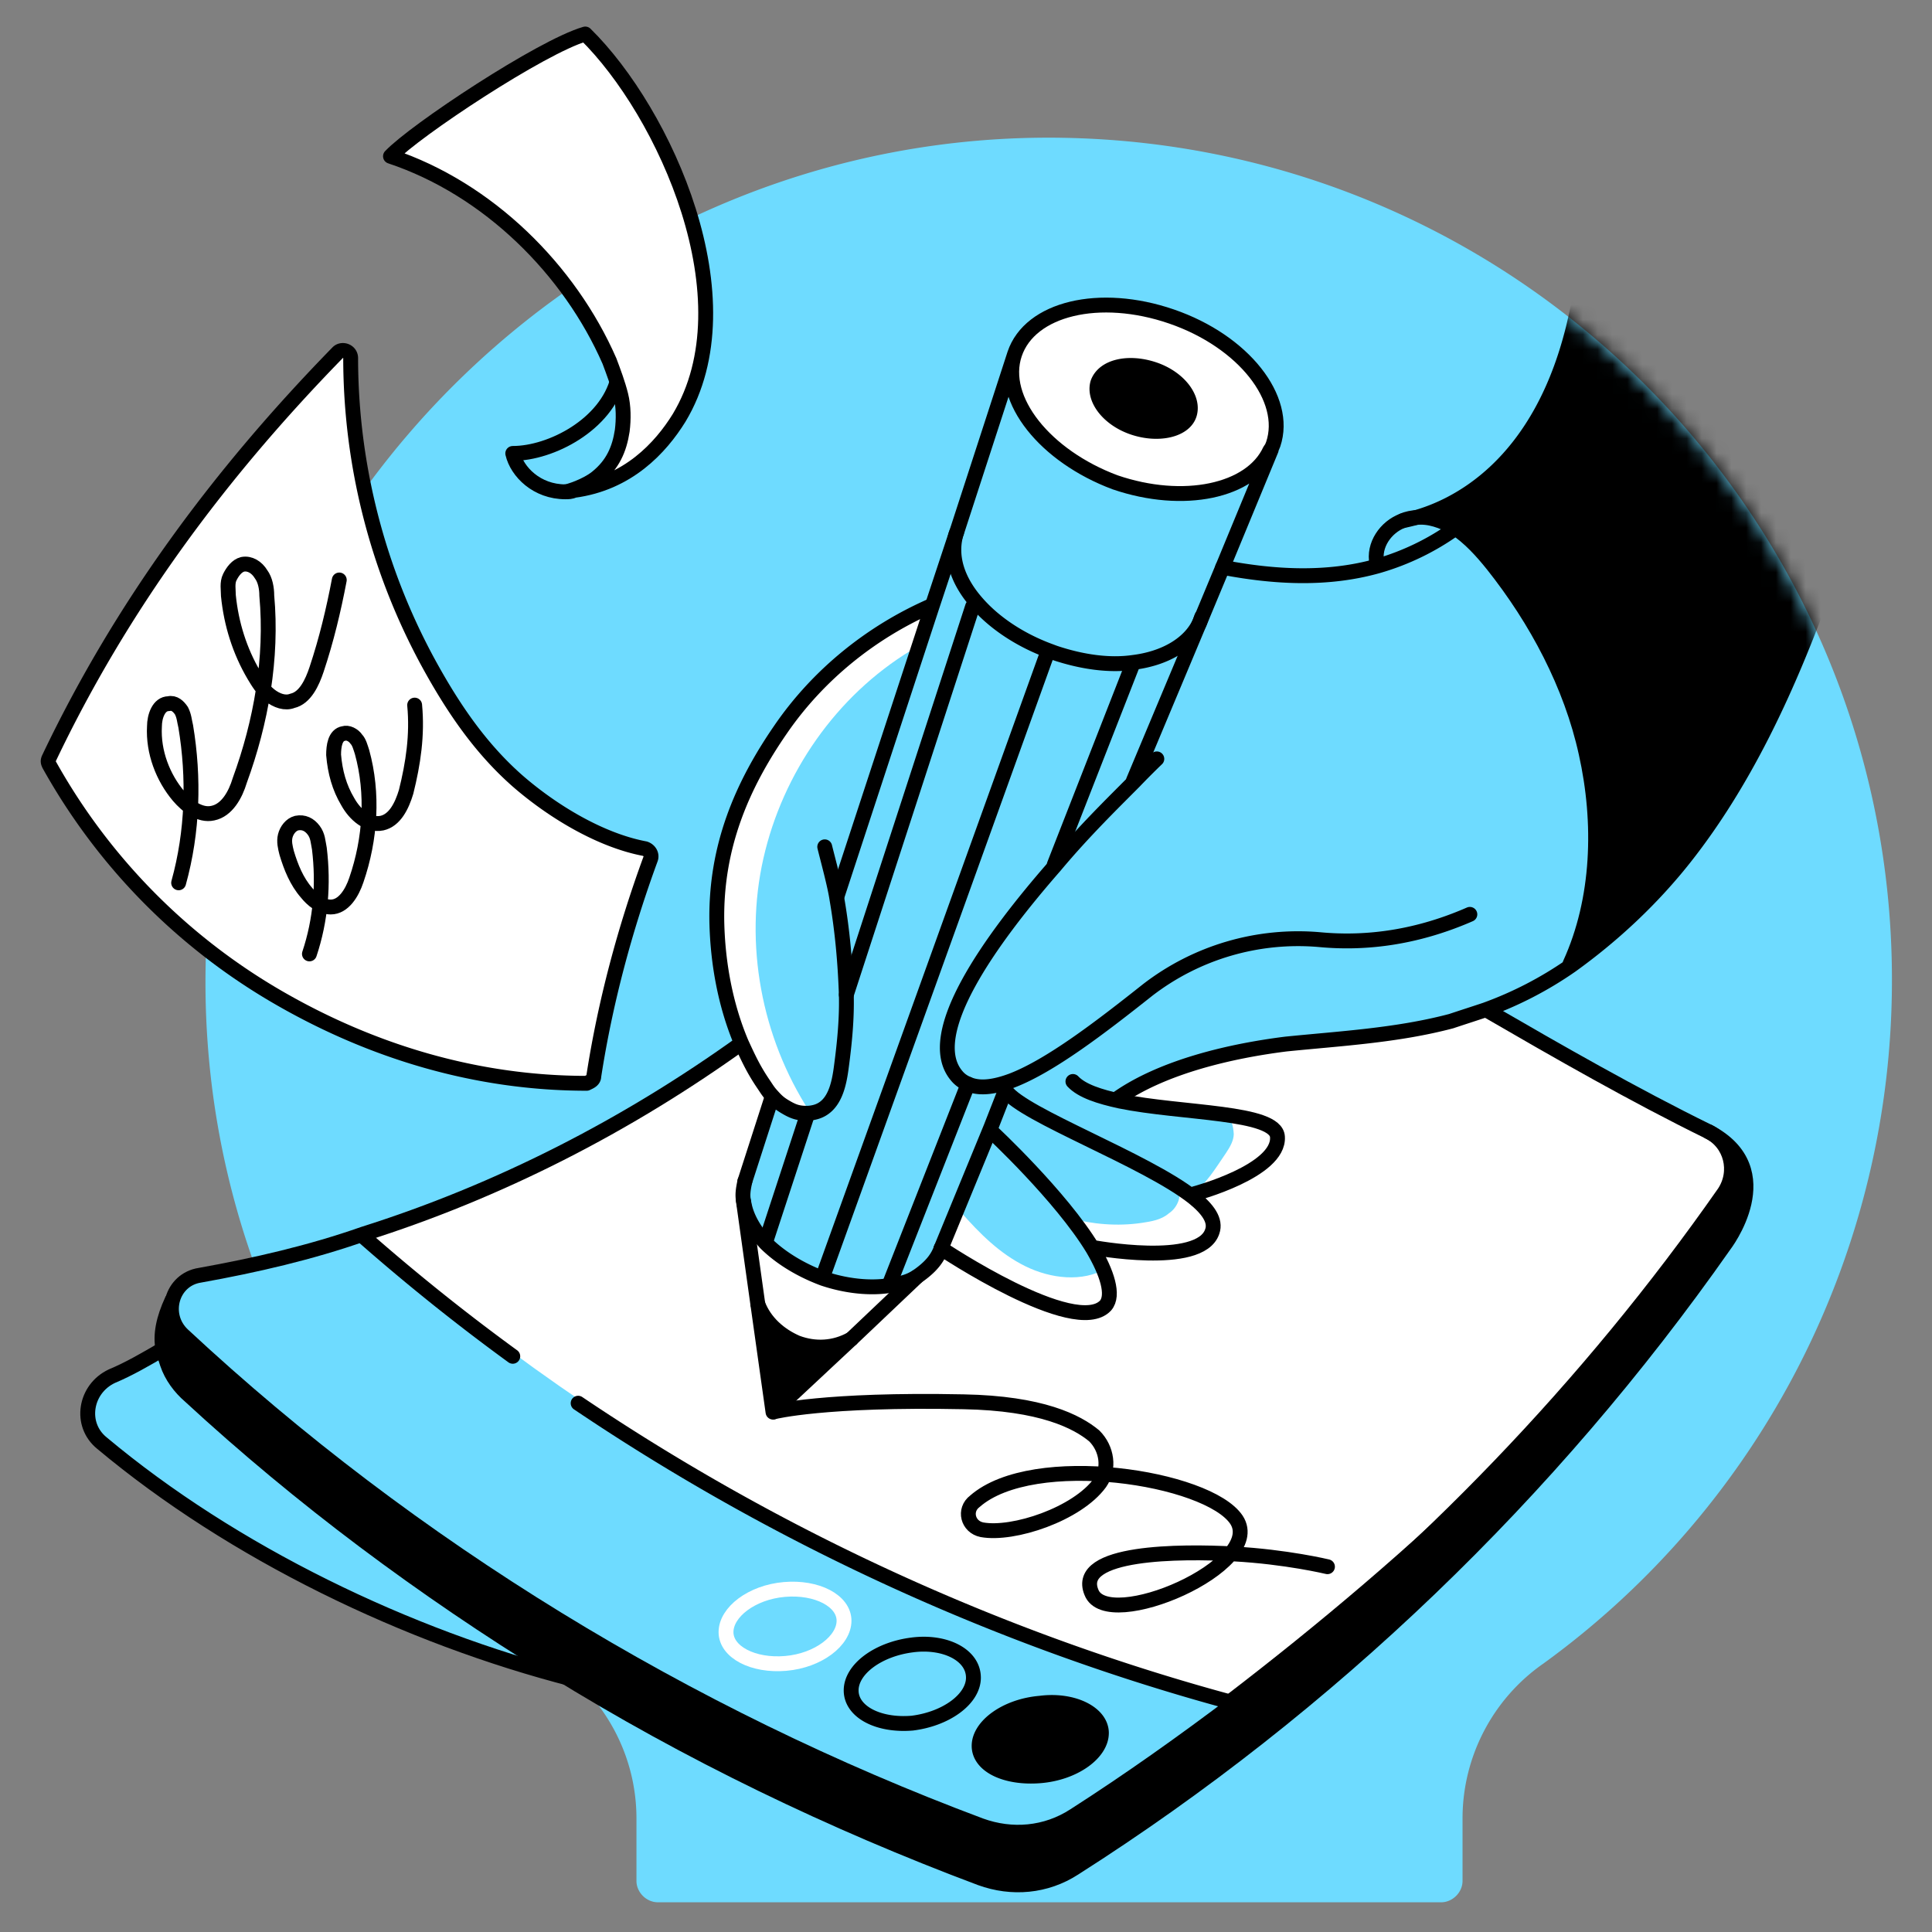
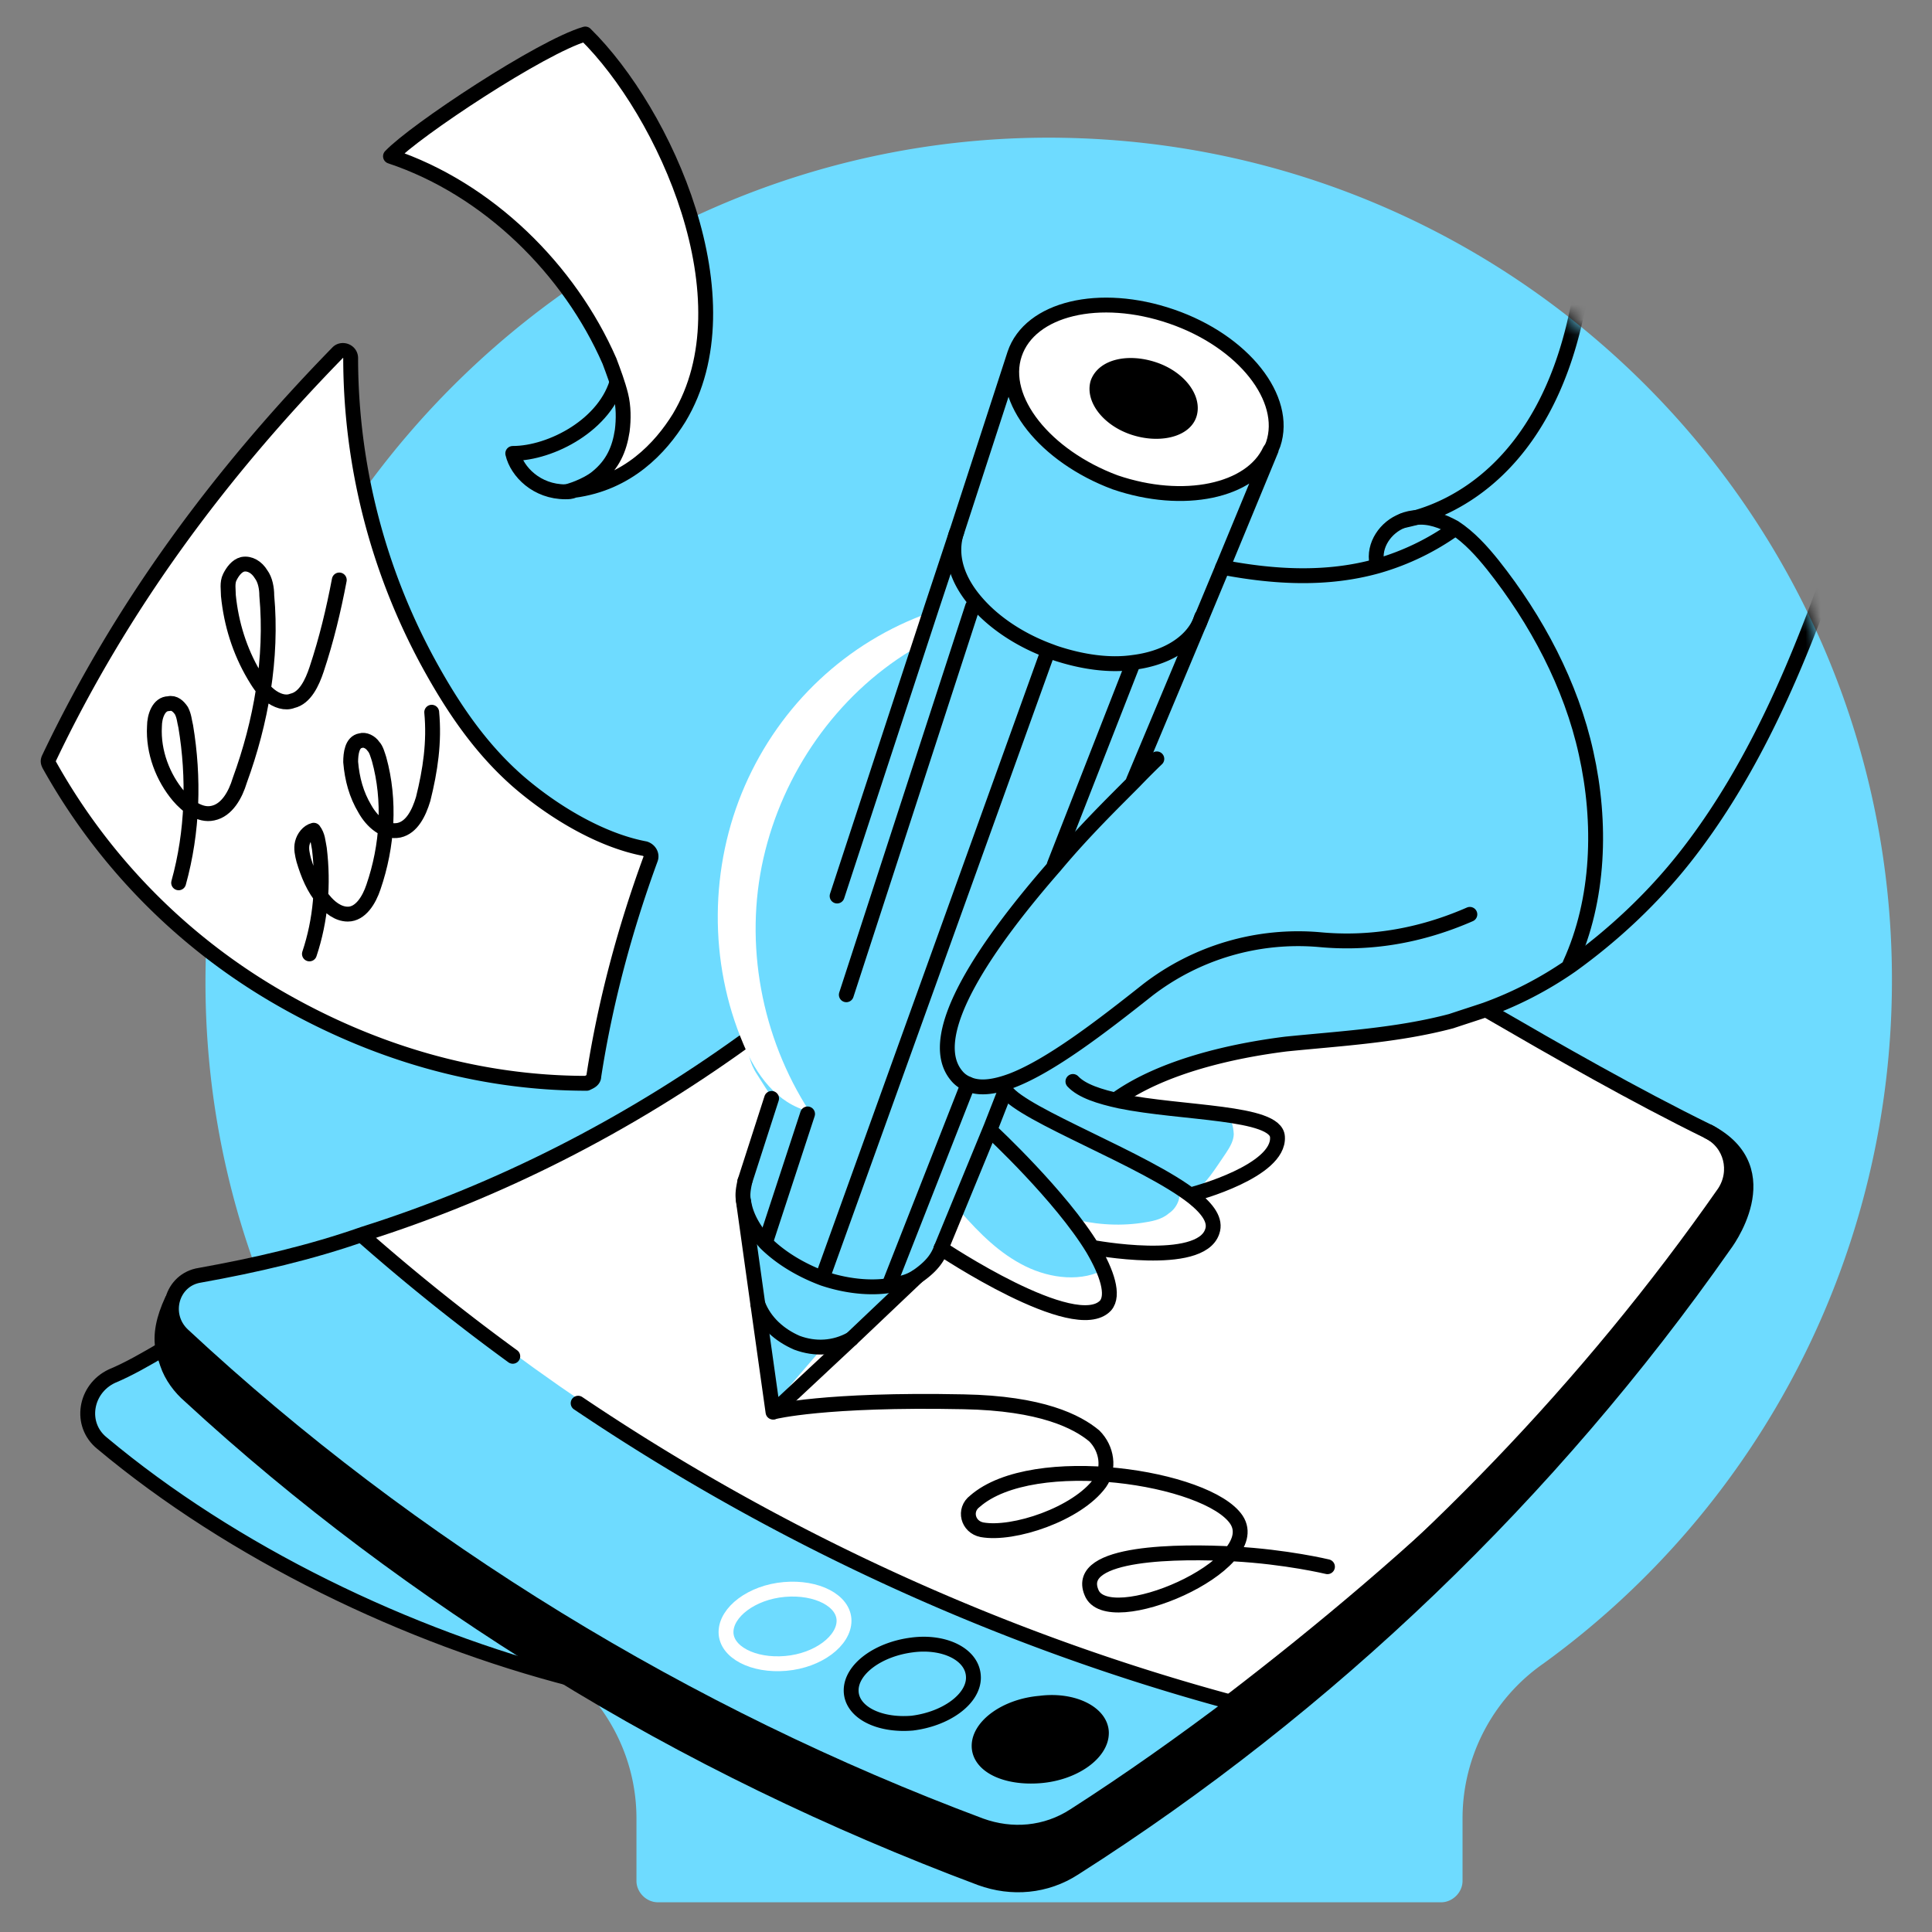
<svg xmlns="http://www.w3.org/2000/svg" width="130" height="130" fill="none">
  <rect width="100%" height="100%" fill="#808080" stroke="none" />
  <path fill="#6EDBFF" d="M71.432 9.27c-31.093-.477-57.116 24.684-57.595 55.682-.382 19.421 9.09 36.547 23.631 47.071 3.349 2.391 5.358 6.218 5.358 10.332v4.21c0 .765.67 1.435 1.435 1.435h52.715c.766 0 1.435-.67 1.435-1.435v-4.21c0-4.114 2.01-8.036 5.454-10.428a56.75 56.75 0 0 0 23.439-46.018c0-30.902-24.874-56.16-55.872-56.638" />
  <path fill="#fff" d="m50.071 79.5 1 8.5 1 6.5 4.435-5.151 4.88-4.497c.574-.383.956-.861 1.148-1.53 0 0 8.993 5.93 10.906 3.826.67-.67.096-2.2-.86-3.827 0 0 7.175 1.435 8.036-1.052.287-.766-.287-1.531-1.244-2.296l.191-.192s5.645-1.435 5.55-3.73c-.096-1.723-5.428-1.19-9.542-2.051 3.062-2.105 5.77-3.022 9.5-3.5s7.365-.543 11-1.5c.766-.191 3.235-.713 4-1 4.784 2.775 9.151 5.276 14.221 7.763 1.531.765 3.236 3.302 2.279 4.737-9.089 13.011-20 24-34.042 33.628C60.907 108.292 41.41 97.829 24.571 83c9.09-2.87 17.655-7.355 25.5-13 .383.957.312 1.458.887 2.319.19.287.922 1.49 1.113 1.681z" />
  <path fill="#000" d="M36.416 111.832c-8.706-5.358-16.934-11.481-24.397-18.37-.67-.574-.66-1.1-.947-1.962-.096-.287 0-2.5 0-2.5 15.403 14.255 34.337 26.084 54.045 33.451 2.105.765 5.041 1.253 6.955.009 3.731-2.392 6.822-5.558 10.362-8.332 12.629-9.663 25.049-21.156 34.138-34.168.957-1.435-.844-3.431-2.375-4.197 4.975 2.583 2.375 7.737 2.375 7.737-11.672 16.647-27.375 31.594-44.5 42.5-1.914 1.244-4.754.756-6.955-.009-9.854-3.731-19.517-8.515-28.701-14.159" />
  <path fill="#6EDBFF" d="M83.071 114.5c-3.54 2.679-8.5 6-11.448 7.377-1.914 1.244-4.21 1.435-6.41.67-19.709-7.367-38.27-18.656-53.672-33.007-1.436-1.34.617-3.753 2.53-4.04 3.732-.67 6.08-1.51 9.62-2.657C40.625 97.48 61.45 108.664 83.07 114.5m-13.745 4.602c2.297-.191 4.114-1.53 4.114-2.87 0-1.339-1.817-2.296-4.114-2.009-2.296.192-4.113 1.531-4.113 2.87s1.817 2.201 4.113 2.009m-8.514-3.635c2.296-.191 4.114-1.627 4.114-3.062s-1.914-2.391-4.114-2.2c-2.296.191-4.114 1.626-4.114 3.061-.096 1.436 1.818 2.392 4.114 2.201m-8.61-3.923c2.2-.191 3.922-1.53 3.922-2.87 0-1.435-1.818-2.392-4.019-2.105-2.2.192-3.922 1.531-3.922 2.871.096 1.435 1.913 2.296 4.018 2.104" />
  <path fill="#000" d="M73.8 116.764c0 1.34-1.819 2.679-4.115 2.87s-4.114-.669-4.114-2.009 1.818-2.678 4.114-2.87c2.296-.287 4.114.574 4.114 2.009" />
  <path fill="#fff" d="M42.73 56.629c.287.095.937 1.084.842 1.371-1.722 4.784-2.66 9.547-3.522 14.522 0 .287-.287.478-.478.478-7.367 0-15.307-2.69-21.621-6.421-6.41-3.732-11.244-8.573-14.88-15.079-.095-.191-.095-.309 0-.5 4.976-10.237 12.06-19.368 20-27.5.288-.287.5.522.5 1 .096 7.175 1.268 13.377 4.617 19.691 1.53 2.87 3.444 5.645 5.932 7.845 2.391 2.01 5.549 4.019 8.61 4.593" />
  <path fill="#6EDBFF" d="M36.416 111.831c.096.096.191.192.287.383-11.194-2.87-21.622-8.228-30.52-15.594-1.111-1.12-.429-3.259 1.389-4.12 1.148-.478 2.352-1.33 3.5-2 0 .287-.679.475-.487.762.286.861.86 1.626 1.53 2.2 7.463 6.889 15.595 13.012 24.3 18.369" />
  <path stroke="#000" stroke-linecap="round" stroke-linejoin="round" stroke-miterlimit="10" d="M100.113 68.017c.056.033-.057-.033 0 0m0 0c4.735 2.746 9.839 5.67 14.849 8.129 1.531.765 2.009 2.678 1.053 4.114-9.089 13.01-20.283 24.587-32.816 34.25-3.54 2.679-7.175 5.262-10.906 7.654-1.914 1.244-4.21 1.435-6.315.67-19.708-7.367-38.268-18.656-53.672-33.007-1.435-1.34-.765-3.731 1.148-4.019 3.732-.67 7.463-1.53 11.003-2.774 9.088-2.87 17.699-7.271 25.544-12.916" />
  <path stroke="#000" stroke-linecap="round" stroke-linejoin="round" stroke-miterlimit="10" d="M114.962 76.146c4.975 2.583 1.052 7.653 1.052 7.653-11.672 16.647-26.596 30.998-43.722 41.905-1.913 1.243-4.21 1.435-6.314.669-9.95-3.731-19.708-8.419-28.797-14.063-8.706-5.358-16.934-11.481-24.397-18.37-.67-.573-1.243-1.339-1.53-2.2-.096-.287-.192-.574-.287-.957-.192-.956.03-2.04.604-3.283" />
  <path stroke="#000" stroke-linecap="round" stroke-linejoin="round" stroke-miterlimit="10" d="M38.902 94.419c13.49 9.089 28.51 15.977 44.2 20.187M24.361 83.13a140 140 0 0 0 10.142 8.132M39.955 72.414c.766-4.975 2.105-9.95 3.827-14.637.096-.287-.095-.574-.382-.67-3.062-.574-6.315-2.583-8.611-4.592-2.487-2.2-4.305-4.88-5.932-7.846A43 43 0 0 1 23.595 24.1c0-.478-.574-.67-.86-.383-7.941 8.133-14.543 17.03-19.422 27.267-.096.191-.096.287 0 .478a41.3 41.3 0 0 0 15.308 15.595c6.41 3.731 13.49 5.836 20.856 5.836.191-.096.478-.192.478-.479M74.11 116.615c0 1.339-1.817 2.679-4.113 2.87s-4.114-.67-4.114-2.009 1.818-2.679 4.114-2.87c2.2-.287 4.114.669 4.114 2.009M65.5 112.884c0 1.435-1.819 2.775-4.115 3.062-2.296.191-4.113-.766-4.113-2.201s1.817-2.774 4.113-3.061c2.2-.287 4.114.669 4.114 2.2" />
  <path stroke="#fff" stroke-linecap="round" stroke-linejoin="round" stroke-miterlimit="10" d="M56.793 109.057c0 1.339-1.722 2.679-3.922 2.87s-4.019-.765-4.019-2.105 1.723-2.679 3.923-2.87 4.018.765 4.018 2.105" />
-   <path stroke="#000" stroke-linecap="round" stroke-linejoin="round" stroke-miterlimit="10" d="m36.99 112.214.095.096c.096.095 1.391.498 1.487.69-11.194-2.87-22.917-8.535-31.719-15.902-1.53-1.244-1.148-3.636.67-4.497 1.148-.478 2.296-1.148 3.444-1.818.383-.287.86-.574 1.244-.86M12.02 59.403c.956-3.444 1.052-7.08.478-10.524-.096-.383-.096-.67-.287-1.052-.192-.287-.479-.574-.861-.479-.67 0-.957.861-.957 1.531-.096 1.722.574 3.444 1.626 4.688.574.67 1.435 1.34 2.296 1.148.957-.191 1.531-1.244 1.818-2.2 1.435-3.923 2.2-8.228 1.818-12.438 0-.478-.096-1.052-.383-1.435-.287-.478-.765-.765-1.244-.67-.382.096-.67.479-.86.861-.192.383-.096.861-.096 1.244.191 1.914.765 3.731 1.722 5.358.287.478.574.957 1.052 1.34.479.382 1.053.573 1.531.382.861-.191 1.34-1.244 1.627-2.105.67-2.009 1.148-4.018 1.53-6.027M20.821 64.187c.766-2.296.957-4.688.67-7.08-.096-.478-.096-.86-.383-1.243s-.67-.575-1.148-.479c-.382.096-.67.479-.765.861-.096.383 0 .765.096 1.148.287.957.67 1.914 1.339 2.679.383.478.957.957 1.626.957.861 0 1.436-.957 1.723-1.818.956-2.775 1.148-5.836.382-8.61-.096-.287-.191-.67-.383-.861-.19-.288-.574-.479-.86-.383-.575.095-.67.86-.67 1.435.095 1.148.382 2.2.956 3.157.479.861 1.34 1.627 2.297 1.435.86-.191 1.339-1.148 1.626-2.105.478-1.913.765-3.827.574-5.836M52.071 95s3.383-.868 12.759-.677c5.262.096 7.654 1.34 8.802 2.297.86.86 1.052 2.2.382 3.157-1.53 2.105-5.836 3.54-7.94 3.157-.957-.191-1.244-1.339-.479-1.914 3.923-3.444 15.69-1.626 17.604 1.244 2.009 3.062-8.706 7.654-9.759 4.879-1.148-2.774 6.028-2.774 9.568-2.583 3.54.192 6.314.861 6.314.861" />
+   <path stroke="#000" stroke-linecap="round" stroke-linejoin="round" stroke-miterlimit="10" d="m36.99 112.214.095.096c.096.095 1.391.498 1.487.69-11.194-2.87-22.917-8.535-31.719-15.902-1.53-1.244-1.148-3.636.67-4.497 1.148-.478 2.296-1.148 3.444-1.818.383-.287.86-.574 1.244-.86M12.02 59.403c.956-3.444 1.052-7.08.478-10.524-.096-.383-.096-.67-.287-1.052-.192-.287-.479-.574-.861-.479-.67 0-.957.861-.957 1.531-.096 1.722.574 3.444 1.626 4.688.574.67 1.435 1.34 2.296 1.148.957-.191 1.531-1.244 1.818-2.2 1.435-3.923 2.2-8.228 1.818-12.438 0-.478-.096-1.052-.383-1.435-.287-.478-.765-.765-1.244-.67-.382.096-.67.479-.86.861-.192.383-.096.861-.096 1.244.191 1.914.765 3.731 1.722 5.358.287.478.574.957 1.052 1.34.479.382 1.053.573 1.531.382.861-.191 1.34-1.244 1.627-2.105.67-2.009 1.148-4.018 1.53-6.027M20.821 64.187c.766-2.296.957-4.688.67-7.08-.096-.478-.096-.86-.383-1.243c-.382.096-.67.479-.765.861-.096.383 0 .765.096 1.148.287.957.67 1.914 1.339 2.679.383.478.957.957 1.626.957.861 0 1.436-.957 1.723-1.818.956-2.775 1.148-5.836.382-8.61-.096-.287-.191-.67-.383-.861-.19-.288-.574-.479-.86-.383-.575.095-.67.86-.67 1.435.095 1.148.382 2.2.956 3.157.479.861 1.34 1.627 2.297 1.435.86-.191 1.339-1.148 1.626-2.105.478-1.913.765-3.827.574-5.836M52.071 95s3.383-.868 12.759-.677c5.262.096 7.654 1.34 8.802 2.297.86.86 1.052 2.2.382 3.157-1.53 2.105-5.836 3.54-7.94 3.157-.957-.191-1.244-1.339-.479-1.914 3.923-3.444 15.69-1.626 17.604 1.244 2.009 3.062-8.706 7.654-9.759 4.879-1.148-2.774 6.028-2.774 9.568-2.583 3.54.192 6.314.861 6.314.861" />
  <path fill="#6EDBFF" d="M38.042 33.093c-1.914 0-3.253-1.34-3.54-2.583 2.583 0 6.304-1.949 7.07-5.01.67.191 1.062 1.183 1.827 1.47.096.574.192 1.34.288 2.01" />
  <path stroke="#000" stroke-linecap="round" stroke-linejoin="round" stroke-miterlimit="10" d="M38.042 33.093c-1.914 0-3.253-1.34-3.54-2.583 2.583 0 6.304-1.949 7.07-5.01.67.191 1.062 1.183 1.827 1.47.096.574.192 1.34.288 2.01" />
  <path fill="#fff" d="M39.286 2c5.357 5.166 11.098 17.89 6.41 25.831-1.148 2.01-3.444 4.401-7.08 4.88.096 0 .191 0 .383-.096a2.3 2.3 0 0 0 1.052-.574c.957-.765 1.53-1.913 1.722-3.157.096-.765 0-1.627-.095-2.392a16 16 0 0 0-.766-2.296C38.233 18.073 32.78 12.62 26.18 10.419 27.805 8.506 36.319 2.861 39.286 2" />
  <path stroke="#000" stroke-linecap="round" stroke-linejoin="round" stroke-miterlimit="10" d="M38.042 33.094c.191 0 .383 0 .574-.096 3.636-.478 5.836-2.87 7.08-4.88 4.783-7.94-.957-20.569-6.314-25.83-2.966.86-11.481 6.505-13.108 8.227 6.602 2.2 12.055 7.654 14.734 13.777.287.765.574 1.53.765 2.296s.192 1.626.096 2.392c-.191 1.243-.627 2.277-1.722 3.157-.704.565-1.914.956-2.105.956" />
  <mask id="a" width="115" height="119" x="13" y="9" maskUnits="userSpaceOnUse" style="mask-type:alpha">
    <path fill="#6EDBFF" d="M71.432 9.27c-31.093-.477-57.116 24.684-57.595 55.682-.382 19.421 9.09 36.547 23.631 47.071 3.349 2.391 5.358 6.218 5.358 10.332v4.21c0 .765.67 1.435 1.435 1.435h52.715c.766 0 1.435-.67 1.435-1.435v-4.21c0-4.114 2.01-8.036 5.454-10.428a56.75 56.75 0 0 0 23.439-46.018c0-30.902-24.874-56.16-55.872-56.638" />
  </mask>
  <g mask="url(#a)">
    <path fill="#6EDBFF" d="M58.148 43.782s-13.832 13.943-6.17 29.378l-2.224 8.616 5.551 9.344 8.43-6.899s6.286 4.103 8.823 3.856c3.895-.838.12-4.802.12-4.802s8.013 1.445 9.012-.36c1-1.804-3.025-3.447-3.025-3.447s2.407 2.032 6.907-1.968c2.5-2.5-9.5-3.5-9.5-3.5l6.9-22.427z" />
    <path fill="#fff" d="M79.276 79.908c.276.594-.076 1.376-.624 1.733-.509.443-1.175.545-1.842.647-1.624.237-3.321.095-4.846-.333.646.733 1.247 1.589 1.892 2.322 1.984.319 4.022.096 5.987-.505.627-.187 1.299-.499 1.606-1.157.262-.534.031-1.253-.373-1.684-.32-.471-1.351-.715-1.8-1.023" />
    <path fill="#fff" d="M80.135 80.439c1.88-.562 3.604-1.464 5.126-2.582.296-.241.509-.443.721-.644.213-.202.223-.62.066-.96-.197-.424-.775-.57-1.228-.668-.785-.153-1.653-.266-2.438-.418.499-.025.606.647.635 1.15-.01.417-.228.828-.53 1.277-.731 1.062-1.295 2.045-2.352 2.845M64.631 81.535c1.291 1.466 2.627 2.807 4.348 3.66s3.873 1.095 5.473.147c.606.648.289 1.723-.225 2.374-.598.69-1.517.91-2.385.796s-1.732-.436-2.55-.882c-1.436-.676-2.742-1.515-4.049-2.354-.735-.485-1.548-1.14-1.734-1.982-.063-.796.608-1.108 1.122-1.759M54.47 74.791c-3.236-5-4.407-11.268-3.102-17.032 1.306-5.765 4.921-10.948 9.934-13.994.396-.906.871-1.642 1.267-2.548-5.609 1.98-10.071 6.215-12.447 11.65-2.377 5.436-2.455 11.87-.103 17.383.86 2.078 2.265 4.007 4.45 4.541" />
-     <path fill="#000" d="M119.855 16.731c4.231 6.707 5.244 15.937 2.446 23.321-2.269 6.108-5.075 12.155-9.06 17.2-2.185 2.767-4.819 5.226-7.649 7.26l-.04-.085c1.975-4.32 2.185-9.37 1.179-13.96-1.045-4.675-3.344-8.975-6.28-12.67-.763-.988-1.611-1.936-2.592-2.513-.735-.485-1.682-.769-2.556-.673 2.34-.672 8.503-3.219 10.753-13.548.377-1.826 1.151-4.558 2.268-6.107 1.118-1.55 2.847-2.66 4.717-2.806 2.789-.363 5.219 2.019 6.814 4.581" />
    <path stroke="#000" stroke-linecap="round" stroke-linejoin="round" stroke-miterlimit="10" d="M94.38 35.039s.375-.07.918-.22c2.34-.671 8.502-3.218 10.752-13.547.378-1.826 1.151-4.558 2.269-6.107 1.117-1.55 2.846-2.661 4.717-2.806 2.907-.109 5.337 2.274 6.932 4.836 4.23 6.707 5.244 15.936 2.446 23.321-2.269 6.108-5.075 12.155-9.06 17.2-2.185 2.767-4.819 5.226-7.65 7.26a24.9 24.9 0 0 1-5.758 2.978c-.795.266-1.506.492-2.3.757-3.634.962-7.415 1.166-11.117 1.54-3.662.46-8.231 1.497-11.314 3.648" />
    <path fill="#fff" d="M78.59 20.997c4.855 1.672 7.87 5.537 6.84 8.594-.045.124-.09.247-.219.41-1.272 2.757-5.818 3.729-10.425 2.15-4.854-1.672-7.87-5.537-6.839-8.594s5.83-4.146 10.644-2.56m1.245 6.646c.318-1.076-.727-2.449-2.414-3.008s-3.355-.2-3.757.915c-.317 1.076.727 2.45 2.415 3.009 1.687.56 3.355.199 3.756-.916" />
    <path fill="#6EDBFF" d="M80.483 41.582c-.659 1.44-2.343 2.428-4.465 2.689-1.624.237-3.484-.036-5.295-.642l-.37-.138c-2.096-.782-3.767-1.968-4.856-3.218-1.291-1.465-1.832-3.072-1.42-4.604l.044-.124 3.91-12.027c-1.03 3.057 2.069 6.883 6.839 8.593 4.607 1.58 9.07.647 10.426-2.149l-3.268 7.912z" />
    <path fill="#000" d="M77.831 24.858c1.687.56 2.731 1.933 2.414 3.008-.317 1.076-2.07 1.475-3.757.916-1.687-.56-2.731-1.933-2.414-3.009.401-1.114 2.03-1.56 3.757-.915" />
-     <path fill="#fff" d="M51.343 83.67c.931.91 2.238 1.749 3.841 2.347 1.81.606 3.592.709 4.97.38q1.125-.213 1.762-.817l-4.887 4.638c-1.136.63-2.424.71-3.657.25s-2.165-1.37-2.593-2.513l-.987-6.971c.186.842.743 1.822 1.551 2.686" />
-     <path fill="#000" d="m57.163 89.847-5.228 5.002-1.022-7.265c.467 1.228 1.483 2.099 2.593 2.513 1.233.46 2.605.34 3.657-.25" />
-     <path stroke="#000" stroke-linecap="round" stroke-linejoin="round" stroke-miterlimit="10" d="M55.495 56.981c.226.927.683 2.573.824 3.54.363 2.101.557 4.281.628 6.415.042 1.631-.123 3.256-.327 4.795-.155 1.207-.448 2.797-1.82 3.114a2.2 2.2 0 0 1-.583.063c-.591-.004-.934-.161-1.44-.467-.378-.228-.558-.412-.853-.74-.25-.277-.352-.463-.562-.771-.68-1-1.034-1.791-1.467-2.726-1.097-2.587-1.606-5.446-1.662-8.206-.081-5.018 1.681-9.137 4.307-12.934 2.497-3.634 6.054-6.52 10.123-8.303" />
    <path stroke="#000" stroke-linecap="round" stroke-linejoin="round" stroke-miterlimit="10" d="m64.318 35.97-1.615 4.876-6.376 19.446M68.273 23.819l-3.91 12.027M51.919 73.91l-1.798 5.578M85.538 30.263l-3.269 7.912-1.544 3.708-4.456 10.63M67.695 73.411l-.126.16-.887 2.268-3.357 8.16M68.273 23.819c1.03-3.058 5.706-4.192 10.56-2.521 4.853 1.671 7.869 5.536 6.838 8.594-.045.123-.09.247-.218.41-1.272 2.757-5.818 3.729-10.426 2.15-4.686-1.75-7.785-5.576-6.754-8.633" />
    <path stroke="#000" stroke-linecap="round" stroke-linejoin="round" stroke-miterlimit="10" d="M80.038 27.859c-.317 1.076-2.07 1.475-3.757.915-1.687-.559-2.731-1.932-2.414-3.008.401-1.115 2.07-1.475 3.757-.916 1.687.56 2.732 1.933 2.414 3.009M80.858 41.512l-.134.372c-.658 1.44-2.343 2.427-4.465 2.688-1.624.237-3.484-.036-5.294-.642l-.37-.138c-2.097-.782-3.768-1.968-4.857-3.218-1.291-1.465-1.832-3.072-1.42-4.604l.044-.124M50.12 79.49c-.095.457-.19.913-.077 1.377.142.966.699 1.947 1.507 2.81.931.91 2.238 1.749 3.841 2.347 1.81.606 3.592.709 4.97.38.75-.141 1.17-.343 1.762-.817.608-.487.981-.97 1.204-1.59M77.84 51.063s-.638.605-1.532 1.535c-1.32 1.334-3.36 3.312-5.328 5.668-4.4 5.031-8.914 11.354-6.618 14.108.242.3.528.478.898.616.74.276 1.697.142 2.828-.28 2.597-.996 5.981-3.597 9.114-6.08a16.58 16.58 0 0 1 11.577-3.405c2.773.262 6.223.004 10.124-1.7M82.269 38.175c3.469.663 7.031.869 10.458-.1a17 17 0 0 0 5.165-2.497" />
    <path stroke="#000" stroke-linecap="round" stroke-linejoin="round" stroke-miterlimit="10" d="M92.648 37.905c-.26-1.22.6-2.445 1.731-2.866.336-.155.627-.187.919-.219.873-.095 1.737.227 2.555.673 1.02.662 1.868 1.61 2.593 2.513 2.936 3.695 5.274 8.08 6.28 12.67 1.045 4.675.894 9.853-1.081 14.173M57.281 90.102l4.397-4.173M50.992 87.754l1.022 7.265 5.267-4.918M50.017 80.776l.975 6.977M63.325 83.998s9.018 6.036 11.064 3.85c.598-.69.097-2.212-.859-3.833-2.151-3.543-6.817-7.879-6.817-7.879M73.492 83.93s7.267 1.378 8.075-1.06c.268-.743-.294-1.514-1.27-2.3-3.214-2.535-11.44-5.53-12.602-7.159M80.386 80.322s5.722-1.517 5.572-3.82c-.081-1.717-6.433-1.56-10.602-2.413-1.362-.298-2.556-.673-3.162-1.32" />
    <path stroke="#000" stroke-linecap="round" stroke-linejoin="round" stroke-miterlimit="10" d="M50.992 87.753c.467 1.228 1.482 2.1 2.632 2.598 1.233.46 2.52.38 3.657-.25M70.51 43.83 55.352 85.94M51.51 83.592l2.83-8.638M65.442 40.815l-8.495 26.121M65.136 72.943l-5.238 13.338M76.215 44.696 70.94 58.181" />
  </g>
</svg>